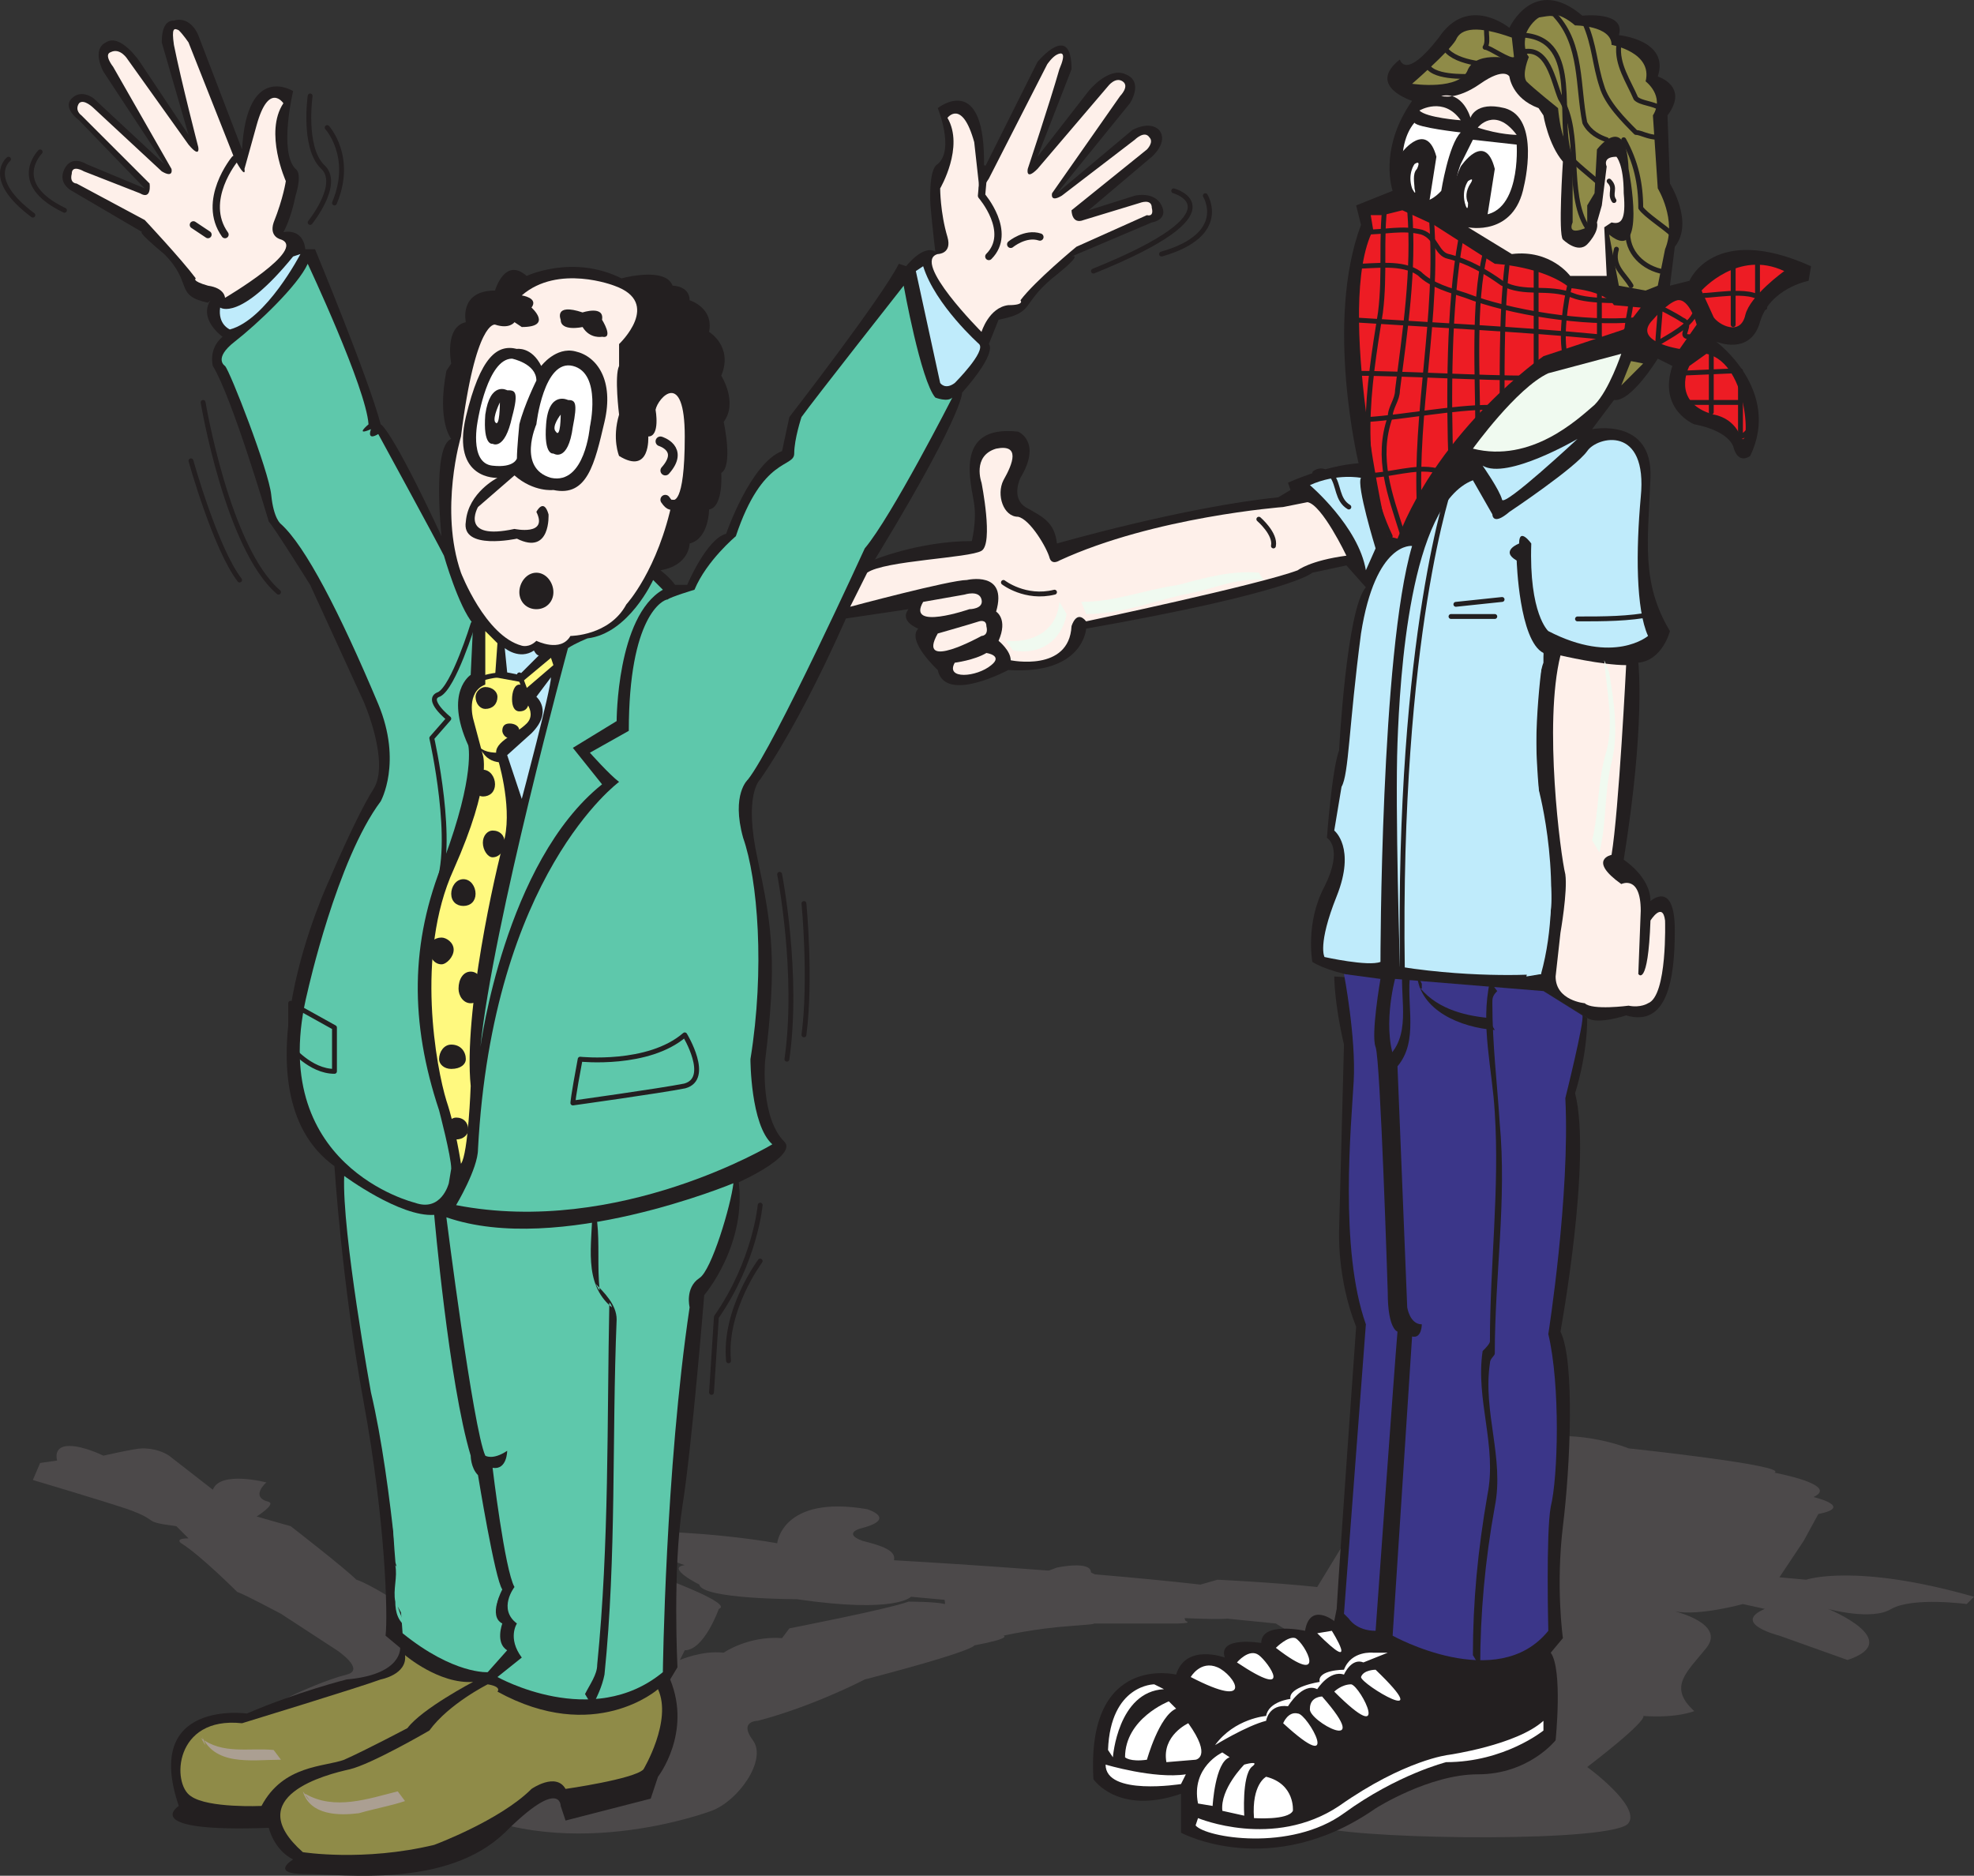
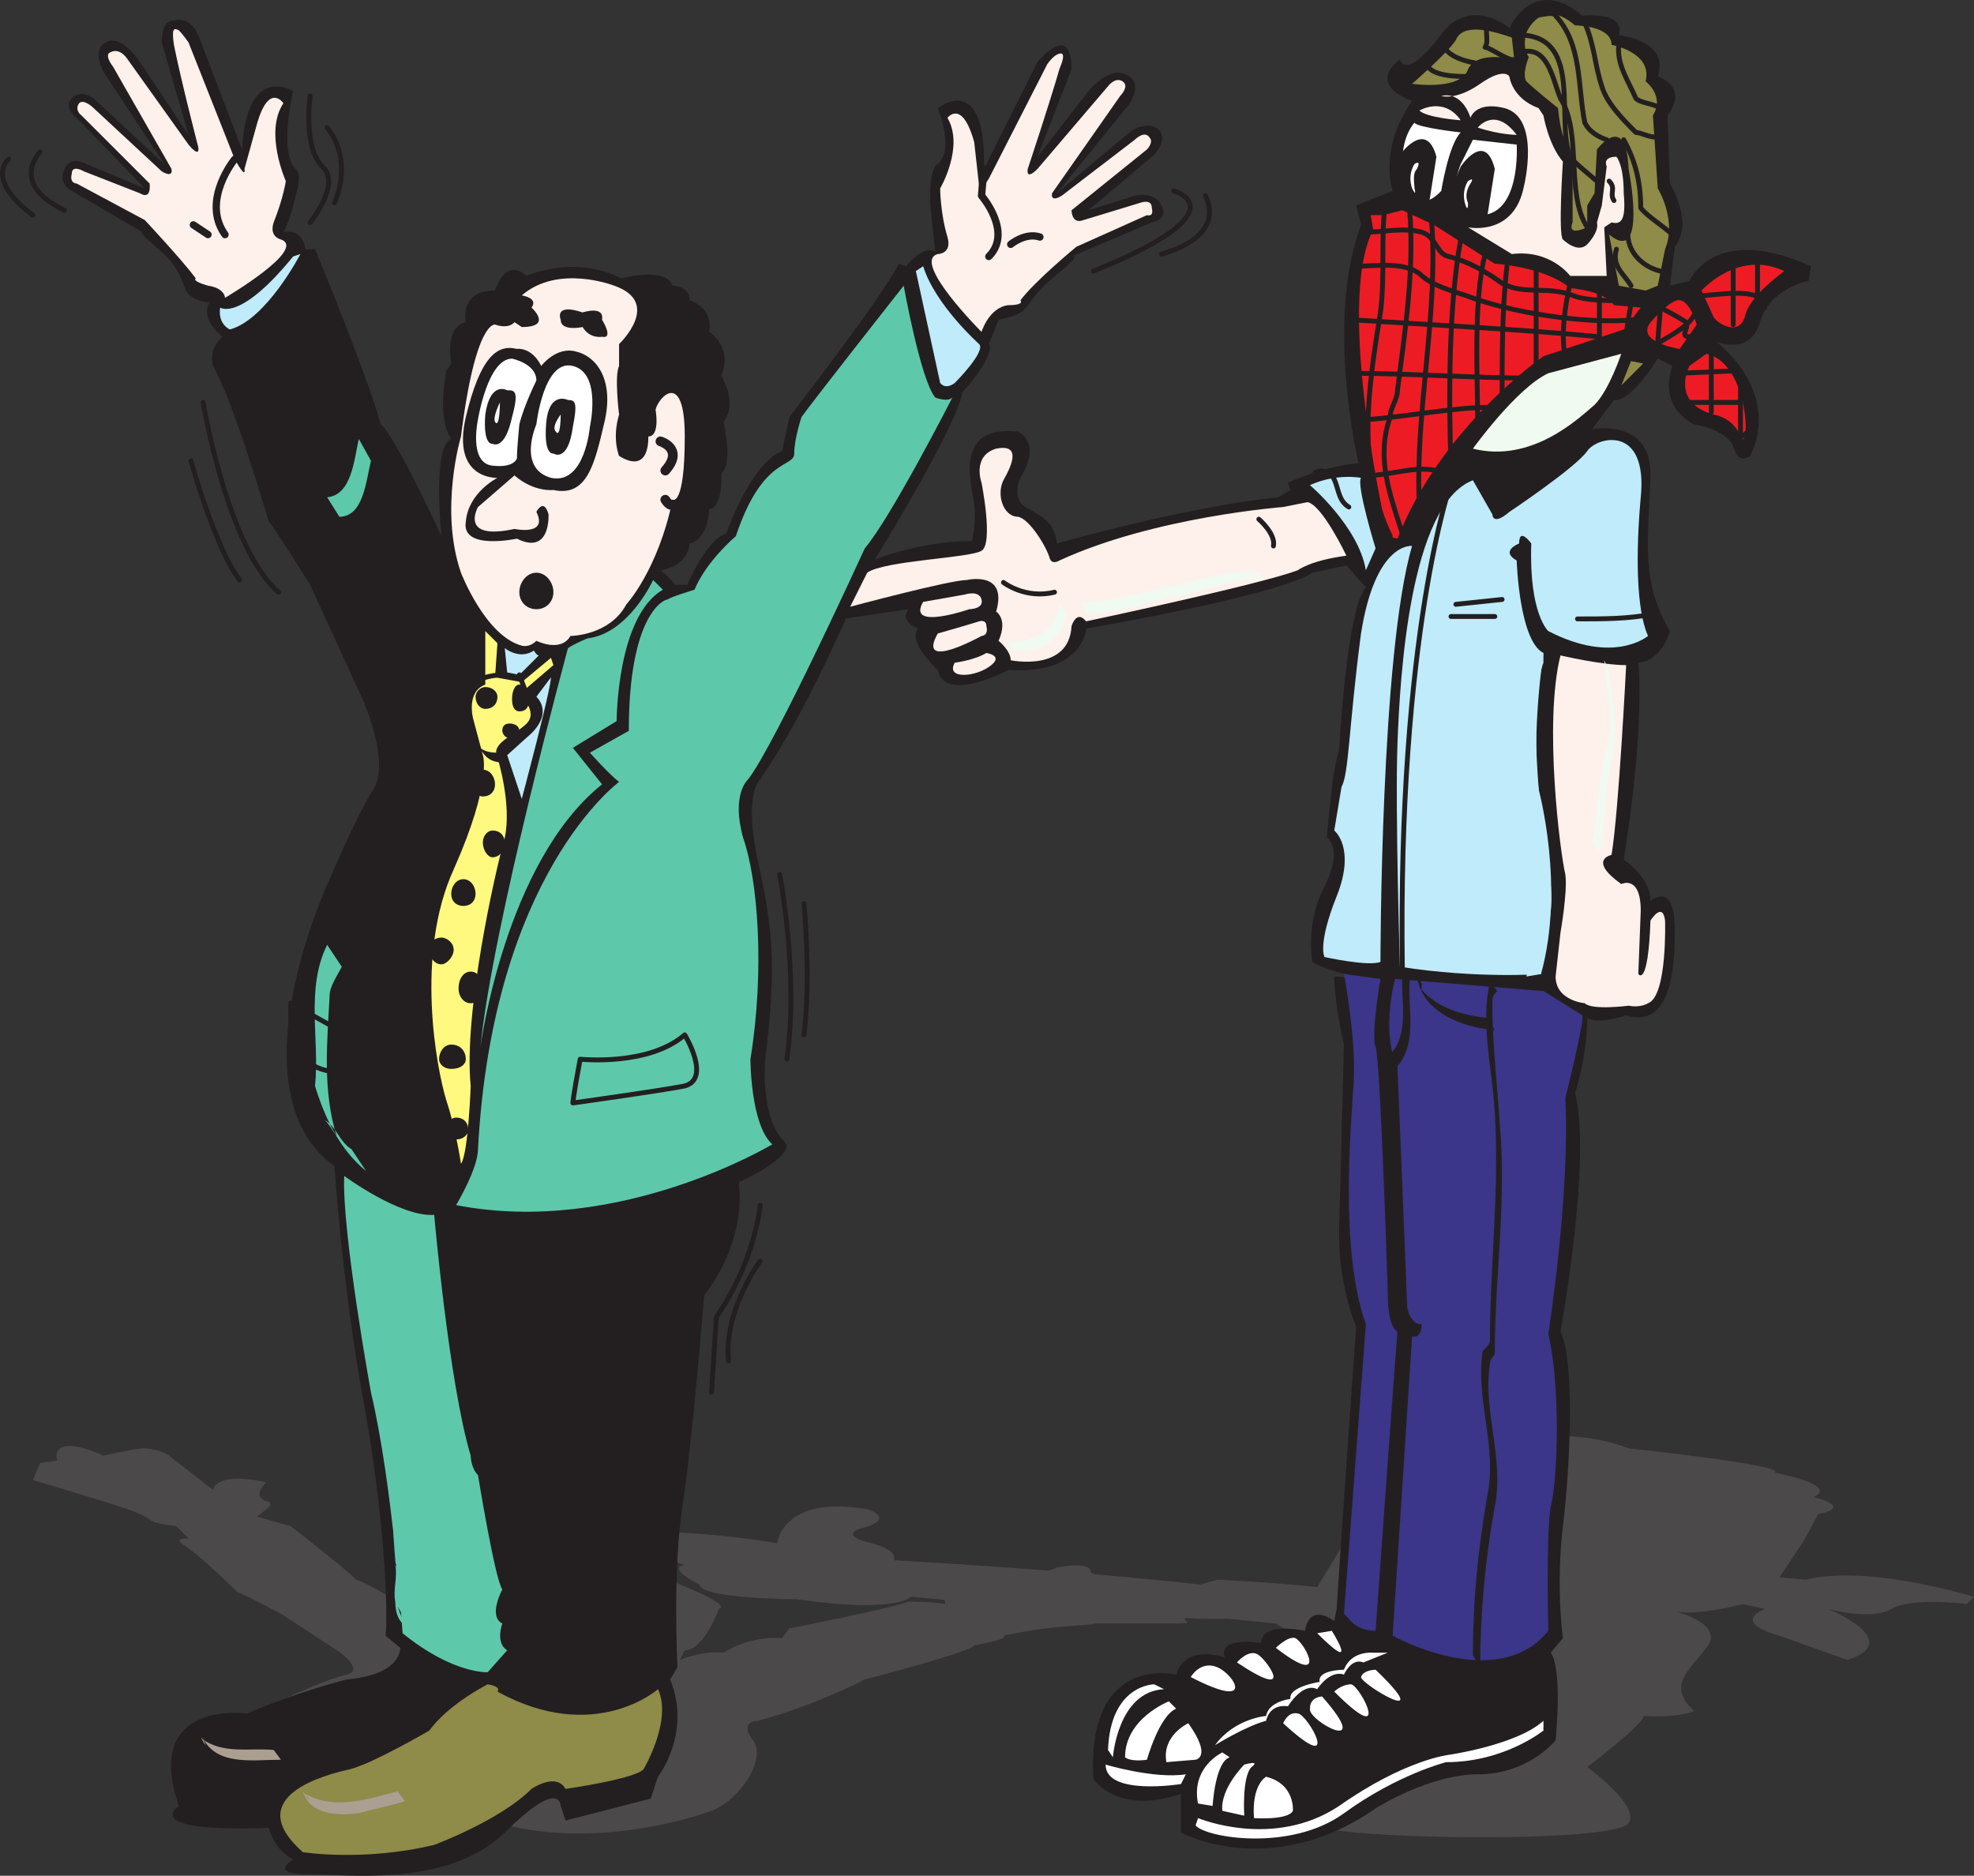
<svg xmlns="http://www.w3.org/2000/svg" width="608.625" height="578.364">
  <rect width="100%" height="100%" fill="#333333" stroke="none" />
  <path fill="#4c494a" fill-rule="evenodd" d="M89.625 470.585s16.5 12.75 20.25 16.5c0 0 3.75.75 19.5 11.25 0 0 21.75-19.5 28.5-17.25 0 0 15.75 0 31.5 3.75 0 0 14.25.75 16.5 2.25 0 0 20.25 7.5 15.75 9 0 0-4.5 12.75-10.5 12.75l-1.5 3s6.75-3 13.5-2.25c0 0 7.5-5.25 18-4.5l2.25-3s30.75-6 36.75-8.25c0 0 8.25 0 11.25.75 0 0 0-1.5-.75-3.75 0 0-.75-3 1.5-3 6.75-.75.75-4.5.75-4.5s15.75-1.5 15 6.75l18-6.75s10.5-2.25 10.5 1.5l6 3s6.75-1.5 11.25 0c6.75.75 3 4.5 3 4.5s5.25 0 8.25 1.5c3 .75-.75 4.5.75 6 2.25.75-3 .75-3 .75h-26.25s4.5 0-6 .75c-11.25.75-21 3-21 3s3 .75-9 3c0 0 .75 1.5-33.75 10.5 0 0-15.75 8.25-33 12.75 0 0-6 0-1.5 6s-4.5 18.75-12.75 21.75c0 0-47.25 18-83.25-3.75l-5.25-2.25s-4.5 3-37.5-6.75c-33.75-10.5-.75-24-.75-24s8.25-3.75 14.25-5.25-3-7.5-3-7.5l-17.25-11.25s-11.25-6-13.5-6.75c0 0-11.25-11.25-17.25-15 0 0-2.25-1.5 2.25-1.5l-3.75-3.75c-11.25-1.5-4.5-1.5-15-5.25-9-3-29.25-9-29.25-9l2.25-5.25 5.25-.75s-1.5-4.5 3.75-4.5c4.5 0 10.5 3 10.5 3s9.75-2.25 12-2.25c5.25 0 8.25 2.25 8.25 2.25l13.5 10.5c2.25-6 16.5-2.25 16.5-2.25s-5.25 4.5.75 6c2.25.75-3.75 4.5-3.75 4.5l10.5 3" />
  <path fill="#4c494a" fill-rule="evenodd" d="M196.875 472.085s21 0 42.75 3.75c0 0 1.5-15 27.75-10.5 0 0 9.75 3-2.25 6 0 0-5.25 1.5.75 3.75 6 1.5 10.5 3 9.75 6 0 0 54.75 3 94.5 7.5l5.25-1.5s16.5.75 30.75 2.25l18.75-30.75s30-11.25 46.5-15c16.5-3 30.75 3 30.75 3s49.5 5.25 45 7.5c0 0 20.25 3.75 12 7.5 0 0 12.75 3 1.5 5.25l-4.5 8.25-7.5 11.25 8.25.75s15-5.25 51.75 5.25l-2.25 2.25s-16.5-2.25-23.25 1.5c-6 3.75-19.5 0-19.5 0s24 9.75 6 15.75l-21-7.5s-15-3.75-4.5-8.25l-6.75-1.5s-13.5 3.75-21 2.25c0 0 15.75 3.75 9.75 11.25s-12 12-3.75 19.5c0 0-5.25 2.25-15.75 1.5 0 0 2.25.75-17.25 15.75 0 0 16.5 12 12.75 17.25-3.75 6-78.75 5.25-94.5 1.5l-42.75-32.25s25.5-25.5 34.5-27l-6-3.75-15-1.5s-9 1.5-97.5-6.75c0 0-4.5 5.25-35.25.75 0 0-29.25 0-30-4.5 0 0-10.5-5.25-4.5-6 0 0-7.5-2.25-3-3l-11.25-7.5" />
  <path fill="#231f20" fill-rule="evenodd" d="M103.125 359.585s2.25 36 9 72.75 7.5 66 6.75 72l4.5 3.75s.75 8.25-16.5 9.75c0 0-15 3.75-30.75 10.5 0 0-32.25-4.5-21 28.5 0 0-12.75 8.25 27.75 6.75 0 0 1.5 6.75 7.5 9.75 0 0-7.5 4.5 3.75 4.5 12 0 43.5 4.5 61.5-12.75 17.25-17.25 17.25-8.25 17.25-8.25l1.5 4.5 26.25-6.75 2.25-6.75s10.5-13.5 3.75-30l2.25-3.75s-1.5-30 1.5-49.5c3-18.75 6.75-65.25 6.75-65.25s13.5-15.75 10.5-36-124.5-3.75-124.5-3.75" />
  <path fill="#231f20" fill-rule="evenodd" d="M94.125 76.835h3s16.5 39.75 20.25 54c0 0 3 .75 18.75 34.5 0 0-3-27.75 3-30 0 0-4.5-5.25-1.5-21l1.5-2.25s-2.25-11.25 4.5-12.75c0 0-2.25-9.75 9-9.75 0 0 3-10.5 9.75-4.5 0 0 14.25-6.75 29.25.75 0 0 13.5-3.75 15.75 2.25 0 0 5.25 0 5.25 4.5 0 0 7.5 2.25 6 9.75 0 0 7.5 4.5 3.75 13.5 0 0 5.25 8.25.75 14.25 0 0 3 13.5-.75 15.75 0 0 .75 10.5-3.75 11.25 0 0 0 9-6 10.5 0 0 0 6.75-9 8.25 0 0 3 2.25 4.5 4.5h3.75s6-14.25 12-15.75c0 0 7.5-21.75 17.25-25.5l2.25-10.5s28.5-36.75 33.75-47.25l2.25.75s5.25-6.75 9-4.5c0 0-.75-6-1.5-14.25 0 0-.75-11.25 2.25-12.75 5.25-4.5 0-17.25 0-17.25s15-12 14.25 18.75l16.5-33s10.5-12.75 10.5 2.25l-10.5 27 15.75-20.25s6-7.5 11.25-5.25c6 2.25 1.5 9 1.5 9l-22.5 27.75 23.25-19.5s5.25-3 8.25 0c3 3.75-2.25 8.25-2.25 8.25l-19.5 16.5 14.25-4.5s6-1.5 8.25 3-3 5.25-3 5.25l-24.75 10.5s4.5-1.5-6 6.75c-9.75 8.25-5.25 10.5-16.5 12.75l-3 7.5s3 2.25-8.25 15c0 0 .75 6.75-30.75 57.75 0 0-15 37.5-31.5 61.5 0 0-5.25 4.5-.75 24.75 4.5 21 6 31.5 2.25 62.25 0 0-1.5 17.25 6 24.75s-58.5 35.25-98.25 24.75l-4.5-6.75s-4.5 13.5-36-10.5c-32.25-23.25-1.5-88.5-1.5-88.5s8.25-19.5 13.5-27.75-3-27-3-27l-16.5-36s-11.25-18-12.75-19.5c0 0-11.25-38.25-17.25-48 0 0-1.5-5.25 3-9 0 0-7.5-5.25-3.75-11.25l-.75.75c-10.5-2.25-4.5-6-13.5-15-9-7.5-6.75-6.75-6.75-6.75l-21.75-12.75s-4.5-2.25-2.25-6.75 6.75-1.5 6.75-1.5l18 7.5-20.25-21s-5.25-3.75-2.25-6.75 6.75 0 6.75 0l21.75 20.25-18.75-28.5s-3.75-6.75.75-9c4.5-3 10.5 6 10.5 6l15 22.5-8.25-28.5c0-6 2.25-6.75 3.75-6.75 5.25-1.5 7.5 4.5 7.5 4.5l13.5 35.25c1.5-27 15.75-18 15.75-18s-4.5 18.75.75 24c2.25 1.5 0 8.25 0 8.25-1.5 7.5-3.75 11.25-3.75 11.25s6-1.5 6.75 5.25" />
  <path fill="#fef0ea" fill-rule="evenodd" d="M189.375 88.085s-17.25-6.75-28.5 3c0 0 5.25.75 3 3.75 0 0 6.75 6-3 6l-2.25-1.5s-1.5 2.25-6 .75c0 0-6-1.5-10.5 34.5 0 0-6.75 22.5 0 42 0 0 7.5 19.5 18.75 22.5 0 0 2.25.75 4.5-1.5 0 0 7.5 3.75 10.5-1.5 0 0 12 0 17.25-9.75 0 0 9.75-10.5 14.25-32.25 0 0 3.75 2.25 3.75-19.5 0-21-8.25-12-9-8.25 0 0 1.5 8.25-2.25 8.25 0 0 .75 12-9 6 0 0-2.25-5.25 0-12.75 0 0-1.5-12 0-15v-6.75s13.5-12.75-1.5-18" />
  <path fill="#231f20" fill-rule="evenodd" d="M172.875 98.585s-2.25-5.25 6.75-2.25c0 0 6.75-2.25 6 2.25 0 0 3.75 6 0 5.25 0 0-3.75.75-6-3 0 0-6.75 1.5-6.75-2.25m-6 14.25s4.5-6 10.5-4.5c6.75 1.5 12 9 9 21.75s-5.25 23.25-15.75 21c0 0-6 .75-12-4.5l-11.25 9.75s-6 10.5 11.25 6.75c0 0 10.5 2.25 6.75-5.25 0 0 2.25-4.5 3.75.75 0 0 .75 12.75-9.75 7.5 0 0-17.25 3.75-15.75-5.25.75-9 9.75-13.5 9.75-13.5s-14.25.75-9.75-18.75c4.5-18.75 9.75-22.5 15.75-21 0 0 4.5-.75 7.5 5.25" />
  <path fill="#fff" fill-rule="evenodd" d="M157.875 110.585s7.5 1.5 7.5 6.75c0 0-3.75 7.5-5.25 13.5 0 0-.75 7.5-.75 10.5 0 0-.75 3-7.5 2.25-7.5-.75-4.5-14.25-4.5-14.25s3-18.75 10.5-18.75m7.5 20.25s2.25-20.25 11.25-18 5.25 18.75 5.25 18.75-1.5 18-12 15.75c-10.5-3-4.5-16.5-4.5-16.5" />
  <path fill="#231f20" fill-rule="evenodd" d="M156.375 120.335s-5.25-3-6.75 7.5c-.75 9.75 2.25 9 2.25 9s3.75 2.25 6-8.25c2.25-8.25.75-8.25-1.5-8.25m18.75 3s-6-3-6.75 7.5c-.75 9.75 2.25 9 2.25 9s4.5 3 6-8.25c1.5-7.5.75-8.25-1.5-8.25m-9.75 64.5c3 0 5.25-2.25 5.25-5.25s-2.25-6-5.25-6-5.25 3-5.25 6 2.25 5.25 5.25 5.25" />
  <path fill="none" stroke="#231f20" stroke-linecap="round" stroke-linejoin="round" stroke-miterlimit="10" stroke-width="3" d="M203.625 136.085s7.5 2.25 1.5 9m2.25 10.5s-.75.75-2.25-1.5" />
  <path fill="#fef0ea" fill-rule="evenodd" d="M69.375 91.835s25.5-15 17.25-18c0 0-3.75-.75-2.25-5.25 3-7.5 3.75-12.75 3.75-12.75s-6.75-15-.75-24c0 0-4.5-6.75-8.25 6.75l-3.75 13.5s.75 3.75-3-3l-14.25-36s-1.5-2.25-3-3.75c-1.5-.75-2.25-.75-1.5 4.5 2.25 11.25 7.5 31.5 7.5 31.5s.75 3.75-3-.75l-18.75-26.25s-2.25-3.75-5.25-2.25c-2.25.75.75 4.5.75 4.5l18 31.5s.75 3-3 .75l-21-19.5s-3-3-4.5-1.5c-1.5 2.25.75 3.75.75 3.75l21 21s.75 5.25-3 3l-17.25-6.75s-3.75-2.25-3.75.75c-.75 3 1.5 3 1.5 3l21 11.25s11.25 12 15.75 18c0 0-1.5.75 3.75 2.25 5.25.75 5.25 3.75 5.25 3.75m233.25 10.5s-21.75-21.75-13.5-24c0 0 4.5 0 3-5.25-2.25-7.5-2.25-15-2.25-15s7.5-12.75 2.25-21.75c0 0 4.5-6 8.25 7.5l1.5 13.5s-.75 3.75 3-2.25l18-35.25s1.5-2.25 3-3 3-.75.75 4.5c-3 10.5-9.75 30.75-9.75 30.75s-.75 3.75 3 0l21.75-25.5s2.25-3 4.5-1.5-.75 4.5-.75 4.5l-21 30s-.75 3 3 .75l22.5-17.25s3-3 4.5-.75c1.5 1.5-.75 3.75-.75 3.75l-23.25 18.75s0 4.5 3.75 3l17.25-5.25s3.75-1.5 3.75 1.5c.75 3-1.5 2.25-1.5 2.25l-21.75 9.75s-12.75 10.5-17.25 16.5c0 0 1.5 1.5-3.75 1.5-6 .75-8.25 8.25-8.25 8.25" />
  <path fill="#bfebfb" fill-rule="evenodd" d="M67.875 94.835s6 4.5 22.5-15.75l2.25-.75s-10.5 20.25-21.75 23.25c0 0-3.75-1.5-3-6.75" />
  <path fill="#231f20" fill-rule="evenodd" d="M411.375 301.085s0 8.25 3 21l-1.5 57s-.75 15 5.25 30c0 0-5.25 73.5-6 87l-.75 3.75s-7.5-6-9 3c0 0-13.5-3-13.5 3.75 0 0-13.5-2.25-11.25 4.5 0 0-12-4.5-15 5.25 0 0-27.75-6.75-25.5 32.25 0 0 7.5 11.25 27 4.5v12s27.75 15 60-7.5c0 0 16.5-10.5 31.5-10.5 15.75 0 24-10.5 24-10.5s2.25-21.75-1.5-27l3.75-4.5s-2.25-15.75 0-34.5c2.25-18 3.75-51-.75-60 0 0 9.75-53.25 4.5-73.5 0 0 3.75-11.25 3.75-23.25l-13.5-8.25-64.5-4.5" />
  <path fill="#231f20" fill-rule="evenodd" d="M268.875 172.835s14.25-6 30.75-6c0 0 1.5-6 .75-11.25-.75-6-6.75-24.75 13.5-22.5 0 0 7.5 3 .75 14.25 0 0-3 6 1.5 9 5.25 3 9 4.5 9.75 11.25 0 0 39-11.25 68.25-14.25l3.75-2.25-.75-2.25s11.25-5.25 21.75-6c0 0-10.5-43.5.75-73.5l-1.5-6 11.25-4.5s-4.5-12.75 6-27.75c0 0-14.25-4.5-3.75-12.75 0 0 1.5 6.75 12-6.75 9-13.5 21.75-3 21.75-3s7.5-16.5 22.5-3.75c0 0 13.5-1.5 11.25 6 0 0 15.75 1.5 12 12.75 0 0 9.75 3 3 12l.75 21s7.5 12 1.5 19.5l-1.5 12 6-1.5s7.5-18 37.5-4.5l-.75 4.5s-12 2.25-15 12.75-13.5 6-13.5 6 20.25 15 10.5 35.25c0 0-3.75 3-5.25-3-2.25-5.25-12-6.75-12-6.75s-11.25-4.5-6.75-18l-4.5-2.25s-8.25 13.5-13.5 12.75l-6.75 9s18.75-3.75 18 15c-.75 19.5-3 32.25 6 47.25 0 0-2.25 9-9.75 9.75 0 0 2.25 18.75-4.5 60.75 0 0 8.25 5.25 8.25 12.75 0 0 7.5-6.75 7.5 9 0 15-2.25 30-15 26.25 0 0-9 3-12 .75l-13.5-8.25s-57 0-71.25-9c0 0-2.25-12 3.75-23.25 6-12 .75-15 .75-15s1.5-21 3.75-27c0 0 2.25-43.5 8.25-50.25l-6-6.75-10.5 2.25s-6 6-69.75 17.25c0 0-.75 14.25-24 12.75 0 0-19.5 10.5-21.75 0 0 0-9.75-9-6-12.75 0 0-6-2.25-3-6l-20.25 3 9-18" />
  <path fill="#fef0ea" fill-rule="evenodd" d="M415.125 171.335s-7.5-15.75-12-16.5l-7.5 1.5s-39.75 3-69 16.5c0 0-2.25 1.5-3-.75-.75-3-6-12-9.75-12.75-4.5 0-6.75-6.75-4.5-11.25 3-5.25 5.25-11.25-2.25-9.75-7.5 2.25-4.5 10.5-4.5 10.5s3.75 18.75 0 21-30 3-35.25 6.75l-5.25 10.5s30.75-8.25 36-8.25c0 0 12.75-3 9 9.75 0 0 3.75 2.25.75 9 0 0 3.75 3 3.75 6 0 0 18 3.75 18.75-10.5 0 0 1.5-5.25 4.5-1.5 0 0 53.25-11.25 65.25-15.75 0 0 3.75-3 15-4.5" />
  <path fill="#fef0ea" fill-rule="evenodd" d="m284.625 185.585 12.75-2.25s4.5-1.5 5.25 1.5-3.75 3-3.75 3-19.5 6.75-14.25-2.25m4.5 9.75s10.5-3 12.75-3.75c0 0 2.25-.75 2.25 1.5.75 3-1.5 3-1.5 3s-20.25 11.25-13.5-.75m5.25 9s6-.75 9.75-3c0 0 5.25.75 1.5 3.75-4.5 3.75-14.25 4.5-11.25-.75" />
  <path fill="#bfebfb" fill-rule="evenodd" d="M419.625 147.335s-7.5-1.5-15.75 2.25c0 0 15 12.75 17.25 26.25l3-6.75s-6-19.5-4.5-21.75m15.75 21s-11.25-1.5-15.75 27c-3.75 28.5-3.75 43.5-6 47.25l-2.25 13.5s6.75 5.25.75 20.25-3.75 18.75-3.75 18.75 13.5 3 17.25 1.5c0 0 0-95.25 9.75-128.25" />
  <path fill="#bfebfb" fill-rule="evenodd" d="m454.125 148.085 6 10.5s0 3.75 5.25-.75c0 0 20.25-13.5 24-18.75 3-4.5 18.75-8.25 16.5 14.25-1.5 16.5-1.5 34.5 2.25 42.75 0 0-10.5 9-30.75-1.5 0 0-6-5.25-5.25-27 0 0-3.75-5.25-3.75 0 0 0-6 2.25-.75 5.25 0 0 .75 24.75 8.25 28.5v3s-6 13.5 1.5 63.75c0 0 1.5 6 .75 12.75s-3 17.25-3 19.5c0 0-19.5 1.5-43.5-2.25 0 0-1.5-48.75-.75-69s3.75-73.5 23.25-81" />
  <path fill="#fef0ea" fill-rule="evenodd" d="M481.125 202.085s12.75 3 20.25 3c0 0-2.25 45-4.5 58.5 0 0-7.5 1.5 3 9 0 0 6-3 6 8.25l-.75 19.5s3 4.5 3.75-16.5c0 0 3.75-6 4.5 0 0 0 .75 23.25-5.25 25.5 0 0-2.25 1.5-6 .75 0 0-11.25 1.5-13.5-.75 0 0-9-.75-9-8.25l1.5-13.5s2.25-12.75 1.5-18c-1.5-6-6.75-46.5-1.5-67.5" />
  <path fill="#f0faf0" fill-rule="evenodd" d="M499.875 109.085s-3.75 11.25-8.25 15.75c-5.25 4.5-19.5 18-37.5 13.5 0 0 13.5-18.75 23.25-23.25l22.5-6" />
  <path fill="#ed1c24" fill-rule="evenodd" d="m426.375 66.335 6-1.5 9.75 4.5 18.75 12s15 .75 23.25 7.5c0 0 10.5.75 13.5 5.25l8.25.75-5.25 6.75-24.75 8.25s-31.5 21.75-45 56.25l-3-.75s-16.5-71.25-4.5-94.5l-.75-4.5h3.75m83.25 32.25s4.5-5.25 7.5-6c3.75-.75 6 7.5 6 7.5l-5.25 7.5s-15-2.25-8.25-9m15-9s11.25-12.75 25.5-6c0 0-10.5 7.5-12 13.5-1.5 6.75-8.25 3-9.75.75l-3.75-8.25m1.5 19.5-5.25 3.75s-6 11.25 7.5 15c0 0 6 .75 8.25 6.75 3 6 3-22.5-10.5-25.5" />
  <path fill="#8f8b48" fill-rule="evenodd" d="m502.875 111.335-3 7.5 6.75-6.75zm-36-93s-11.25-3-14.25 3c-2.25 6.75-17.25 4.5-17.25 4.5s11.25-9.75 13.5-13.5c1.5-3.75 6.75-4.5 17.25-.75l.75 6.75m40.5 71.25 3.75-1.5 2.25-11.25c3.75-9-2.25-18.75-2.25-18.75l-1.5-22.5c3.75-6-2.25-10.5-2.25-10.5 2.25-9-10.5-11.25-10.5-11.25 0-6-11.25-6-11.25-6-10.5-9-15 2.25-15 2.25s-1.5 4.5.75 7.5c0 0-2.25 5.25-.75 7.5 2.25 2.25 9.75 8.25 9.75 8.25s.75 8.25 2.25 9.75l2.25 6v19.5s-2.25 4.5 4.5 1.5v-6.75l2.25-3.75.75-13.5s9-12 9.75 6c0 0 6 30-6 20.25l3 15.75 8.25 1.5" />
  <path fill="#fef0ea" fill-rule="evenodd" d="M444.375 29.585s4.5 1.5 12-3.75 9-2.25 9-2.25.75 6.75 9 9.75l1.5 2.25s1.5 9 6 14.25c0 0-1.5 22.5 0 24 0 0 4.5 4.5 7.5 1.5 0 0 3.75-3.75 3-6.75l1.5-5.25 1.5-12s-1.5-3 3-3c0 0 2.25 2.25 2.25 11.25.75 8.25-.75 9.75-3.75 9l-2.25 1.5.75 15h-11.25s-6-8.25-18-6.75l-13.5-8.25s14.25 3 17.25-12.75c0 0 5.25-21-6-24-9-2.25-10.5 3-10.5 3s-2.25-8.25-9-6.75" />
  <path fill="#fff" fill-rule="evenodd" d="m454.125 43.085 13.5 1.5s1.5 22.5-12 21.75c-11.25-1.5-5.25-15.75-5.25-15.75l3.75-7.5m-9.75 15.75s2.25-14.25 6-18c0 0-13.5-1.5-14.25-3 0 0-3.75 3.75-3.75 12 0 7.5.75 10.5 4.5 12s7.5-3 7.5-3" />
  <path fill="#fef0ea" fill-rule="evenodd" d="M437.625 34.085s7.5-4.5 12.75 3c0 0-10.5-.75-12.75-3m18 5.25s5.25-6.75 12 2.25c0 0-5.25 0-12-2.25" />
  <path fill="#231f20" fill-rule="evenodd" d="M432.375 46.835s7.5-9.75 10.5 1.5l-2.25 14.25s-11.25 3.75-8.25-15.75m18 4.5s7.5-11.25 10.5.75l-2.25 14.25s-16.5 3-8.25-15" />
  <path fill="#fff" fill-rule="evenodd" d="M436.125 50.585s-2.25 3-.75 7.5c0 0 1.5 3 .75 0 0-1.5-.75-4.5.75-6 0 0 1.5-3-.75-1.5m16.5 5.25s-2.25 3-.75 7.5c0 0 .75 2.25.75-.75-.75-1.5-.75-3.75.75-6 0 0 1.5-2.25-.75-.75" />
  <path fill="#bfebfb" fill-rule="evenodd" d="m284.625 82.085-2.25 1.5 7.5 34.5s1.5 2.25 4.5 0c0 0 9.75-9.75 7.5-12 0 0-13.5-12-17.25-24" />
  <path fill="#5ec8ab" fill-rule="evenodd" d="M147.375 354.335c0 6-6.75 17.25-6.75 17.25 50.25 9.75 97.5-18.75 97.5-18.75-6.75-6-6.75-26.25-6.75-26.25 4.5-27.75 2.25-55.5-2.25-68.25-3.75-13.5 1.5-18 1.5-18 8.25-10.5 36-71.25 36-71.25 8.25-9.75 27-46.5 27-46.5-1.5 1.5-5.25 0-5.25 0-4.5-5.25-9.75-34.5-9.75-34.5s-27.75 35.25-31.5 40.5c0 0-2.25 6.75-2.25 11.25s-9.75.75-18 25.5c0 0-9 7.5-12.75 16.5 0 0-7.5 2.25-8.25 3-1.5 0-12 5.25-12 40.5l-12 6.75s6 6.75 9 9c0 0-39 28.5-43.5 113.25" />
  <path fill="#5ec8ab" fill-rule="evenodd" d="M175.125 199.835s-23.25 85.5-27 123c0 0 7.5-57 37.5-81l-9-11.25 13.5-8.25s0-32.25 14.25-40.5l-3-3s-7.5 16.5-20.25 18c0 0-3.75 1.5-6 3" />
  <path fill="#bfebfb" fill-rule="evenodd" d="m169.875 208.835-4.5 6s5.25 4.5-1.5 11.25l-7.5 6.75 4.5 13.5s9-33.75 9-37.5m-3.75-6.75-6 6-3.75-.75-.75-7.5s4.5 3.75 9 .75c0 0 .75 1.5 1.5 1.5" />
  <path fill="#fff97f" fill-rule="evenodd" d="M153.375 233.585s4.5 14.25 2.25 24.75c-3 10.5-12.75 54-10.5 76.5 0 0-.75 21-3 24 0 0-1.5-10.5-4.5-19.5-3-9.75-9.75-45 2.25-71.25 12-27 9-35.25 9-35.25l-3-11.25s-2.25-8.25 3.75-10.5v-16.5l3.75 3.75-.75 10.5 8.25 1.5 9-7.5.75 2.25-10.5 9s6 5.25 2.25 9-11.25 6-9 10.5" />
-   <path fill="#5ec8ab" fill-rule="evenodd" d="M94.875 81.335s18 38.25 18.75 49.5c0 0-4.5 3.75.75 1.5 0 0-1.5 3.75 2.25 1.5 0 0 18 33 20.25 37.5 0 0 4.5 15.75 9 21l-.75 15.75s-8.25 5.25-.75 21.75c0 0 2.25 9-7.5 35.25-10.5 25.5-10.5 50.25-1.5 77.25 0 0 3.75 14.25 3.75 18l-.75 4.5s-2.25 9-10.5 6c0 0-46.5-11.25-33-65.25 0 0 9-40.5 22.5-58.5 0 0 6.75-12-.75-30-12-28.5-22.5-48.75-30-55.5 0 0-2.25-1.5-3-9s-12.75-38.25-14.25-39.75c0 0-3.75-2.25 3-7.5s19.5-17.25 22.5-24m42.75 294s8.25 65.25 12 73.5c0 0 2.25 1.5 6.75-1.5 0 0 0 6-4.5 5.25 0 0 3.75 31.5 6.75 36.75 0 0-5.25 6.75.75 11.25 0 0-3 4.5 1.5 10.5l-7.5 6s29.25 16.5 51-1.5c0 0 .75-62.25 8.25-112.5 0 0-1.5-6 3-9 3.75-2.25 9.75-22.5 10.5-29.25 0 0-54 22.5-88.5 10.5" />
  <path fill="#5ec8ab" fill-rule="evenodd" d="M133.875 374.585s4.5 51.75 11.25 74.25c0 0 0 3.75 2.25 6 0 0 5.25 32.25 7.5 35.25 0 0-4.5 8.25 0 10.5 0 0-2.25 6 1.5 8.25l-6 6.75s-10.5.75-26.25-12c0 0-3-45.75-9.75-74.25 0 0-9-49.5-8.25-66.75 0 0 17.25 12.75 27.75 12" />
-   <path fill="#8f8b48" fill-rule="evenodd" d="M124.875 510.335s10.5 9 21 8.25c0 0-15.75 8.25-20.25 14.25 0 0-12.75 6.75-19.5 9.75-6 2.25-18.75 1.5-25.5 14.25 0 0-16.5.75-21.75-3-6-3.75-5.25-24.75 15.75-22.5 0 0 36.75-11.25 42.75-13.5 0 0 8.25-1.5 7.5-7.5" />
  <path fill="#8f8b48" fill-rule="evenodd" d="M150.375 519.335s-12 6-18 14.25c0 0-18 10.5-24.75 12s-33.75 8.25-14.25 25.5c0 0 18.75 3 40.5-2.25 0 0 20.25-7.5 30-17.25 0 0 7.5-5.25 10.5 0 0 0 21-3 24-6 0 0 9-15 4.5-24.75 0 0-19.5 17.25-49.5.75 0 0 1.5-1.5-3-2.25" />
  <path fill="#fff" fill-rule="evenodd" d="M355.875 519.335s-13.5 0-14.25 20.25l1.5 2.25s1.5-20.25 15.75-21l-3-1.5" />
  <path fill="#fff" fill-rule="evenodd" d="M360.375 524.585s-13.5 5.25-13.5 17.25c0 0 1.5 1.5 6.75.75 0 0 3.75-13.5 9-15.75l-2.25-2.25m6 6.75s-8.25 3.75-6.75 12l9-.75s5.25-.75-2.25-11.25m-25.5 12.75s15 4.5 24.75 3l-1.5 3s-23.25 3.75-23.25-6m36-3.75s-9.75 4.5-7.5 15.75l4.5.75s.75-13.5 5.25-15l-2.25-1.5m6.75 3.75s-7.5 7.5-6.75 14.25l6.75 1.5s-.75-12 2.25-15c3-2.25-2.25-.75-2.25-.75m6.75 3.75s-4.5 2.25-3.75 12.75c0 0 10.5.75 12-2.25 0 0 .75-8.25-8.25-10.5" />
  <path fill="#fff" fill-rule="evenodd" d="M369.375 560.585s23.25 9.75 43.5-3.75c20.25-14.25 33.75-15.75 33.75-15.75s21-3 29.25-10.5v3s-12 9.75-30 9.75c0 0-15 3.75-31.5 15.75s-42.75 7.5-45.75 3.75l.75-2.25m5.25-22.5s9.75-6 15.75-7.5c0 0 .75-5.25 6.75-4.5 0 0 4.5-7.5 9-5.25 0 0 3.75-6 8.25-4.5 0 0 2.25-5.25 6-3.75l7.5-3h-4.5s-6.75-.75-9 5.25c0 0-8.25 0-7.5 3.75 0 0-9.75 1.5-9 5.25 0 0-6.75.75-7.5 5.25 0 0-9.75.75-15.75 9m21-6.75s1.5-3.75 4.5-3c3 0 14.25 20.25-4.5 3m12-8.25s-3.75 0-3.75 3.75c-.75 3.75 20.25 15 3.75-3.75m3.75-1.5s2.25-2.25 5.25-2.25c3 .75 12.75 20.25-5.25 2.25m12.75-6.75s-3.75 0-4.5 2.25c0 2.25 24 16.5 4.5-2.25m-57 2.25s3-5.25 8.25-3 12 13.5-8.25 3m14.25-4.5s3.75-4.5 6.75-2.25 11.25 14.25-6.75 2.25m12-4.5s3.75-3.75 6-3c3 1.5 10.5 15.75-6 3m12.75-4.5 4.5-.75s9 14.25-4.5.75" />
  <path fill="#3b3689" fill-rule="evenodd" d="M415.875 499.085s2.25 3.75 8.25 3.75c0 0 6-84 6.75-92.25 0 0-3-.75-3-12 0 0-2.25-72-3.75-75.75s1.5-21 1.5-21l-11.25-1.5s3.75 19.5 3 33-4.5 51.75 3.75 75l-6.75 89.25 1.5 1.5" />
  <path fill="#3b3689" fill-rule="evenodd" d="M430.125 301.835s-4.5 16.5.75 27l3 74.25s.75 5.25 4.5 5.25c0 0 0 4.5-3 3.75l-6 92.25s32.25 18 48-1.5c0 0-.75-30 .75-38.25 2.25-9 3-37.5-.75-53.25 0 0 6.75-42.75 5.25-72.75 0 0 6-24 5.25-25.5l-12-7.5-45.75-3.75" />
-   <path fill="#bfebfb" fill-rule="evenodd" d="M457.125 143.585s5.25 7.5 6 10.5c.75 2.25 23.25-18.75 23.25-18.75s-21.75 12.75-29.25 8.25" />
  <path fill="#fff" fill-rule="evenodd" d="M154.125 124.085s-2.25 4.5-1.5 6c1.5 2.25 1.5-6 1.5-6m18.75 3.75s-3 3.75-1.5 5.25c1.5 2.25 1.5-5.25 1.5-5.25" />
  <path fill="none" stroke="#231f20" stroke-linecap="round" stroke-linejoin="round" stroke-miterlimit="10" stroke-width="1.5" d="M145.875 192.335s-6 19.5-10.5 21.75c-4.5 1.5 3 7.5 3 7.5l-5.25 6s7.5 33 1.5 46.5" />
  <path fill="none" stroke="#231f20" stroke-linecap="round" stroke-linejoin="round" stroke-miterlimit="10" stroke-width="2.25" d="M72.375 49.085s-10.5 12.75-3 23.25m-9.75-3 4.5 3m239.25-20.25-.75 8.25s9.75 11.25 2.25 18.75m6.75-3.75s4.5-3.75 9-2.25" />
  <path fill="#5ec8ab" fill-rule="evenodd" d="M283.875 123.335c-1.5.75-2.25 2.25-3 3.75-4.5 6.75-7.5 12.75-12 20.25-.75 1.5-.75 3.75-2.25 6l-2.25 2.25c-3 6-6 12-10.5 17.25-1.5 1.5-2.25 3.75-3 6l4.5 6.75c.75-2.25.75-4.5 2.25-6 4.5-5.25 7.5-11.25 10.5-17.25l2.25-2.25c1.5-2.25 1.5-4.5 2.25-6.75 4.5-6.75 8.25-12.75 12-19.5.75-1.5 1.5-3 3-3.75l-3.75-6.75m-39.75 70.5c-4.5 6.75-9.75 13.5-12 21.75-6.75 5.25-11.25 12-12 20.25-2.25 12.75-3.75 27 4.5 37.5-.75-2.25-2.25-3.75-3.75-6l3.75 6.75c0-3.75-3-6-4.5-9 1.5 2.25 2.25 3.75 3.75 6-3-17.25-2.25-36.75 12-48.75 2.25-8.25 7.5-15 12-21.75l-3.75-6.75m-133.5-58.5c-1.5 6.75-2.25 17.25-9.75 18l3.75 6c7.5 0 8.25-11.25 9.75-17.25l-3.75-6.75m-9.75 156c-6.75 13.5-2.25 29.25-3.75 43.5 3 9.75 7.5 19.5 15.75 26.25l-4.5-6.75c-3.75-2.25-4.5-6.75-8.25-9 1.5 1.5 2.25 3 3.75 5.25-4.5-14.25-3-29.25-2.25-43.5 0-3 2.25-6 3.75-9l-4.5-6.75m6.75 75.75c2.25 3 4.5 6 4.5 9 .75 9 3 18 3.75 27.75-1.5-2.25-2.25-3.75-3.75-6 1.5 3 3 5.25 4.5 8.25-1.5-1.5-2.25-3.75-3-5.25 5.25 6.75 5.25 15 5.25 23.25-1.5-2.25-2.25-3.75-3.75-6 4.5 5.25 5.25 12 5.25 18-.75-1.5-2.25-3.75-3-5.25 9.75 17.25 6.75 38.25 8.25 57.75-1.5-1.5-2.25-3.75-3.75-6 5.25 5.25 4.5 12.75 3.75 18.75-1.5-1.5-2.25-3.75-3-6l3.75 6.75c-3.75-1.5-4.5-5.25-4.5-8.25-.75-3.75.75-7.5 0-11.25 1.5 2.25 2.25 4.5 3.75 6-1.5-2.25-3.75-5.25-3.75-7.5-1.5-17.25-.75-33.75-4.5-50.25.75 1.5 2.25 3.75 3 5.25-3.75-5.25-4.5-11.25-5.25-18 1.5 2.25 2.25 3.75 3.75 6-5.25-6-3.75-12.75-4.5-19.5 0-1.5-.75-2.25-.75-3.75.75 1.5 1.5 3.75 3 5.25-1.5-3-3-5.25-4.5-8.25 1.5 2.25 2.25 3.75 3.75 6-1.5-3-3-5.25-3.75-8.25-2.25-9.75-3.75-18-3-27.75.75 2.25 1.5 3.75 3 6l-4.5-6.75m37.5 99.75c0 6.75 2.25 12.75 6.75 18-.75-1.5-2.25-3-3.75-5.25 3 5.25-.75 10.5-1.5 15.75-.75 3.75 3 7.5 6 10.5-2.25-3-4.5-8.25-7.5-4.5-1.5 2.25 0 5.25 0 7.5l3.75 6.75c0-3.75-1.5-8.25 3.75-9.75-2.25-3-2.25-6.75-6-8.25.75 2.25 2.25 3.75 3.75 5.25 0-4.5 4.5-8.25 3-14.25-1.5-4.5-3.75-9-6.75-12.75.75 2.25 2.25 3.75 3 6 0-3-.75-6-.75-9l-3.75-6" />
  <path fill="#ab9f92" fill-rule="evenodd" d="M93.375 552.335c2.25 7.5 11.25 7.5 17.25 6.75 5.25-1.5 9.75-2.25 14.25-3.75l-2.25-3c-9 2.25-19.5 6-28.5.75 0 .75.75 1.5 1.5 2.25l-2.25-3m-31.5-18c3.75 10.5 15.75 8.25 24.75 8.25l-2.25-3c-7.5-.75-15.75 1.5-22.5-3.75.75.75.75 1.5 1.5 2.25l-1.5-3.75" />
  <path fill="#231f20" fill-rule="evenodd" d="M182.625 373.085c0 10.5-3 22.5 6 30 0-.75-.75-1.5-.75-1.5-.75 36.75 0 74.25-3.75 111.75 0 3-2.25 6-3.75 9l2.25 3.75c1.5-3 3-6 3.75-9.75 3.75-36.75 2.25-72.75 3.75-109.5 0-4.5-3.75-8.25-6.75-11.25.75.75.75 1.5 1.5 2.25-.75-7.5 0-14.25-.75-21l-1.5-3.75m-36-144c1.5 2.25 3.75 3 6.75 3l1.5 3c-2.25 0-4.5-.75-6-3l-2.25-3" />
  <path fill="none" stroke="#231f20" stroke-linecap="round" stroke-linejoin="round" stroke-miterlimit="10" stroke-width="1.5" d="M147.375 209.585s3.75-1.5 7.5-1.5m5.25 0 2.25 6" />
  <path fill="#231f20" fill-rule="evenodd" d="M151.875 264.335c2.25 0 3.75-2.25 3.75-4.5s-1.5-3.75-3.75-3.75c-1.5 0-3 1.5-3 3.75s1.5 4.5 3 4.5m-9 15c2.25 0 3.75-1.5 3.75-3.75s-1.5-4.5-3.75-4.5-3.75 2.25-3.75 4.5 1.5 3.75 3.75 3.75m-6.75 18c1.5 0 3.75-2.25 3.75-4.5s-2.25-3.75-3.75-3.75c-2.25 0-3.75 1.5-3.75 3.75s1.5 4.5 3.75 4.5m9 12c2.25 0 3.75-2.25 3.75-4.5 0-3-1.5-5.25-3.75-5.25s-3.75 2.25-3.75 5.25c0 2.25 1.5 4.5 3.75 4.5m-6 20.25c3 0 4.5-1.5 4.5-3 0-2.25-1.5-4.5-4.5-4.5-2.25 0-3.75 2.25-3.75 4.5 0 1.5 1.5 3 3.75 3m9.75-84c2.25 0 3.75-1.5 3.75-3.75s-1.5-4.5-3.75-4.5c-1.5 0-3 2.25-3 4.5s1.5 3.75 3 3.75m.75-27c2.25 0 3.75-1.5 3.75-3.75 0-1.5-1.5-3-3.75-3-1.5 0-3 1.5-3 3 0 2.25 1.5 3.75 3 3.75m7.5 9c1.5 0 3-1.5 3-2.25 0-1.5-1.5-2.25-3-2.25s-2.25.75-2.25 2.25c0 .75.75 2.25 2.25 2.25m3-8.25c2.25 0 3-1.5 3-3.75s-.75-4.5-3-4.5c-1.5 0-2.25 2.25-2.25 4.5s.75 3.75 2.25 3.75m-19.5 132c2.25 0 3.75-1.5 3.75-3 0-2.25-1.5-3.75-3.75-3.75-1.5 0-3 1.5-3 3.75 0 1.5 1.5 3 3 3m296.25-51c.75 11.25 13.5 16.5 24 17.25l-2.25-3.75c-7.5-.75-16.5-3-21.75-10.5.75.75.75 1.5 1.5 1.5v-1.5l-1.5-3m-4.5-1.5c-.75 9.75 3 21-5.25 27.75l2.25 3.75c8.25-7.5 4.5-18.75 5.25-28.5l-2.25-3" />
  <path fill="#231f20" fill-rule="evenodd" d="M459.375 302.585c-3 13.5.75 27 1.5 40.5 1.5 23.25-1.5 47.25-1.5 70.5 0 .75-1.5 2.25-2.25 3-2.25 15 4.5 29.25 1.5 44.25-3 17.25-4.5 33-4.5 49.5l2.25 3.75c0-16.5 1.5-33 4.5-49.5 3-15-3.75-29.25-1.5-44.25 0-1.5 1.5-2.25 1.5-3 0-24 3.75-47.25 1.5-71.25-.75-12-2.25-24-2.25-36.75 0-1.5 0-2.25 1.5-3.75l-2.25-3" />
  <path fill="none" stroke="#231f20" stroke-linecap="round" stroke-linejoin="round" stroke-miterlimit="10" stroke-width="1.5" d="M427.125 62.585c-1.5 11.25 0 21.75-1.5 33.75-3.75 23.25-7.5 47.25 3 69" />
  <path fill="none" stroke="#231f20" stroke-linecap="round" stroke-linejoin="round" stroke-miterlimit="10" stroke-width="1.5" d="M434.625 64.835c1.5 18.75-1.5 37.5-3.75 55.5 0 3-2.25 5.25-2.25 8.25-4.5 12.75 0 24 3.75 36m9-96.75c2.25 29.25-5.25 59.25-3.75 88.5m12.75-82.5c-3.75 20.25-3.75 49.5-3 69.75m10.5-65.25c-3.75 15-2.25 38.25-2.25 54m9-50.25c-1.5 12.75-1.5 27.75-1.5 41.25m10.5-41.25v30.75m10.5-25.5c-1.5 6-3 16.5-1.5 22.5m10.5-20.25v15.75" />
  <path fill="none" stroke="#231f20" stroke-linecap="round" stroke-linejoin="round" stroke-miterlimit="10" stroke-width="1.5" d="M420.375 71.585c6.75 0 12-1.5 18 0 4.5 1.5 4.5 6.75 8.25 7.5 6 1.5 11.25 4.5 16.5 8.25 6.75 3.75 14.25.75 21.75 3.75 5.25 2.25 18 1.5 18 1.5 0 3.75-2.25 9-.75 12.75" />
  <path fill="none" stroke="#231f20" stroke-linecap="round" stroke-linejoin="round" stroke-miterlimit="10" stroke-width="1.5" d="M418.125 82.085c6 0 14.25-1.5 19.5 2.25 3.75 3.75 9.75 5.25 14.25 6.75 13.5 5.25 36.75 9 52.5 7.5m-87.75 0c23.25 1.5 53.25 3 76.5 5.25m-76.5 11.25c16.5 0 39 1.5 55.5 1.5m-50.25 12.75c11.25-.75 26.25-3.75 37.5-3.75m-37.5 21c6.75 0 14.25-3 21-1.5m79.5-48c-2.25 4.5-11.25 8.25-11.25 9 0-2.25.75-9 .75-11.25 0 0 4.5 2.25 6.75 3.75 3.75 1.5-1.5 5.25 2.25 5.25m4.5-12.75c3.75 0 18.75-3 18.75 3.75m-9.75-15.75v21m7.5-19.5v10.5m-25.5 24c3.75 0 16.5-.75 20.25-.75m-18 9.75h18m0-9.75v20.25c1.5 0 2.25-2.25 3.75-2.25m-12.75-24.75v19.5" />
  <path fill="#f0faf0" fill-rule="evenodd" d="M333.375 185.585c10.5 0 19.5-3.75 30-5.25 8.25-2.25 16.5-4.5 24.75-3.75l1.5 2.25c-9-.75-15.75 3-24.75 4.5-9.75 2.25-19.5 6-30 6l-1.5-3.75m-6.75 0c-.75 9-8.25 12.75-16.5 12l2.25 3c8.25 1.5 15-3 16.5-11.25l-2.25-3.75m168 18c.75 9.75 3 18.75.75 27.75-3 9.75-2.25 18.75-4.5 27.75l2.25 3.75c2.25-9 1.5-18.75 3.75-27.75s.75-18.75-.75-27.75l-1.5-3.75" />
  <path fill="#fef0ea" fill-rule="evenodd" d="M492.375 271.085c13.5 0 9 16.5 8.25 25.5l-2.25-3.75c0-6 3-12.75.75-20.25v2.25c-1.5 0-3-.75-4.5-.75l-2.25-3m12.75 29.25c-3.75 5.25-10.5 3.75-15.75 5.25l2.25 3c5.25-1.5 12 0 15-5.25l-1.5-3" />
  <path fill="#bfebfb" fill-rule="evenodd" d="M490.875 138.335c3 0 6-1.5 8.25 6-.75-.75-.75-1.5-.75-2.25.75 1.5 1.5 3.75 1.5 5.25-.75 13.5 0 27 1.5 41.25 0-.75 0-1.5-.75-2.25l2.25 4.5c0-.75-.75-.75-.75-1.5l1.5 3c-1.5-1.5-1.5-3.75-3-6 .75.75.75 1.5.75 2.25-5.25-15-3.75-30.75-3-46.5 0 .75 0 1.5.75 2.25-.75-1.5-1.5-3-2.25-5.25 0 1.5.75 2.25.75 3-1.5-.75-3.75-.75-5.25-.75l-1.5-3" />
  <path fill="none" stroke="#231f20" stroke-linecap="round" stroke-linejoin="round" stroke-miterlimit="10" stroke-width="1.5" d="M447.375 148.835s-16.5 46.5-15 150m16.5-112.5 14.25-1.5m-15.75 5.25h13.5m-72.75-30s5.25 4.5 4.5 8.25m-83.25 11.25s6.75 5.25 15.75 3m114.75-165c-1.5 6 9 6 12.75 6m-7.5-12.75c-2.25 6.75 9 9 14.25 9m0-13.5c-2.25 2.25 0 6-1.5 8.25 1.5 0 7.5 4.5 9 3.75m2.25-2.25c8.25-2.25 9.75 9 12 14.25 6.75 10.5 1.5 29.25 8.25 39.75" />
  <path fill="none" stroke="#231f20" stroke-linecap="round" stroke-linejoin="round" stroke-miterlimit="10" stroke-width="1.5" d="M469.875 10.835c18 1.5 9.75 26.25 14.25 37.5.75 1.5 7.5 6.75 9 8.25" />
  <path fill="none" stroke="#231f20" stroke-linecap="round" stroke-linejoin="round" stroke-miterlimit="10" stroke-width="1.5" d="M472.125 4.835c3 0 6.75-1.5 7.5 0 8.25 9 6.75 21.75 9 33 1.5 3 4.5 4.5 6.75 5.25m-6.75-36c3 6.75 3 12.75 5.25 19.5 1.5 5.25 6.75 10.5 10.5 14.25 1.5 0 3.75 1.5 6.75 1.5m-12-28.5c-.75 6 3 11.25 5.25 16.5 1.5 1.5 5.25 1.5 7.5 3m-11.25 9.75c3.75 6.75 5.25 13.5 5.25 21 1.5 2.25 7.5 6 9.75 8.25m-13.5-3c-1.5 7.5 3.75 12.75 9.75 14.25m-13.5-6.75c-1.5 5.25 2.25 7.5 4.5 11.25m6.75 101.25c-7.5 1.5-15 1.5-23.25 1.5m-81-45c2.25-1.5 3.75 0 5.25.75 2.25 3 1.5 7.5 5.25 9.75m80.25-100.5c2.25 2.25 0 3.75 1.5 6m-485.25-15s-9.75 9.75 7.5 18m-17.25-15.75s-7.5 6 7.5 17.25m52.5 57.75s7.5 45 23.25 58.5m-27-40.5s7.5 27 15 36.75m288-120s21.75 6-24.75 24.75" />
  <path fill="none" stroke="#231f20" stroke-linecap="round" stroke-linejoin="round" stroke-miterlimit="10" stroke-width="1.5" d="M371.625 60.335s7.5 12-13.5 18m-117.75 191.25s6 30.75 2.25 57m5.25-48s2.25 23.25 0 40.5m-152.25-289.5s-2.25 15.75 3.75 21.75c6 5.25-3.75 17.25-3.75 17.25" />
  <path fill="none" stroke="#231f20" stroke-linecap="round" stroke-linejoin="round" stroke-miterlimit="10" stroke-width="1.5" d="M100.875 39.335s8.25 9 2.25 23.25m75.75 264s21 2.25 32.25-7.5c0 0 8.25 13.5 0 15.75-7.5 1.5-34.5 5.25-34.5 5.25s0-1.5 2.25-13.5zm-89.25-17.25v13.5s6 7.5 13.5 7.5v-13.5zm144.75 62.25s-1.5 17.25-13.5 34.5l-1.5 23.25" />
  <path fill="none" stroke="#231f20" stroke-linecap="round" stroke-linejoin="round" stroke-miterlimit="10" stroke-width="1.5" d="M234.375 388.835s-11.25 15-9.75 30.75" />
  <path fill="#bfebfb" fill-rule="evenodd" d="M475.875 201.335s-3.75 24.75-1.5 42c0 0 8.25 30 .75 57l-4.5.75s6.75-33 .75-57 4.5-42.75 4.5-42.75" />
</svg>